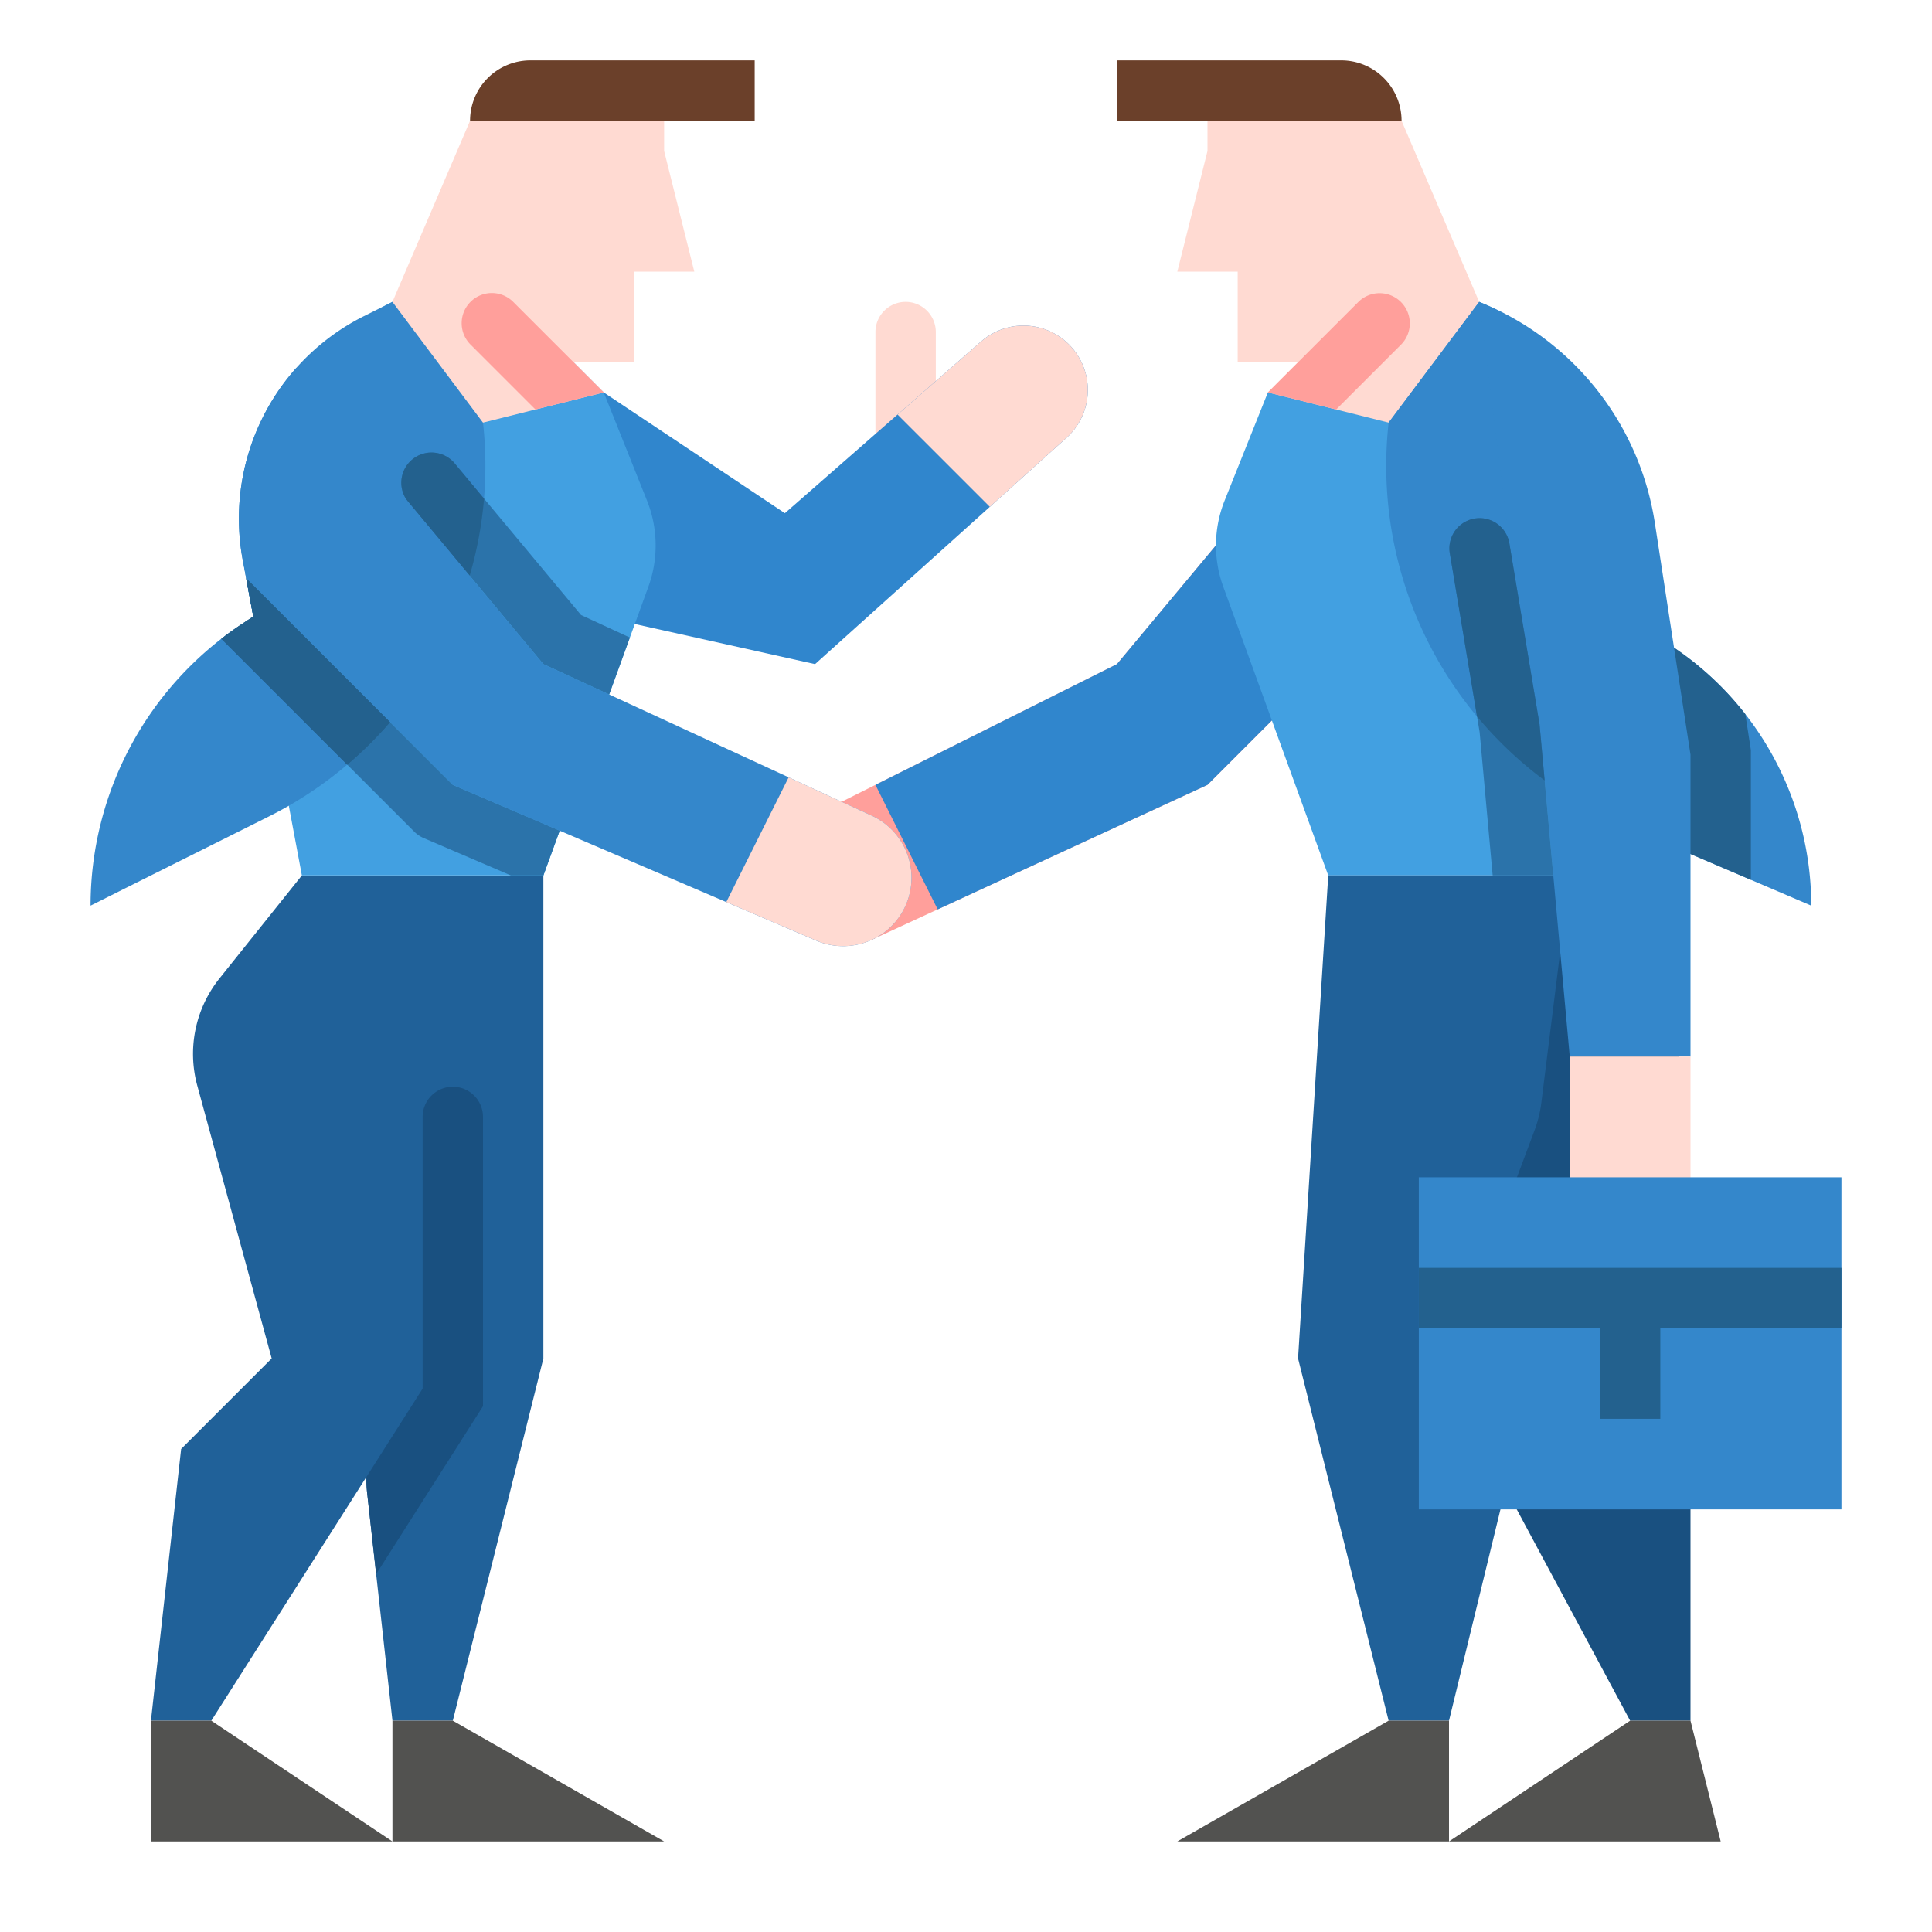
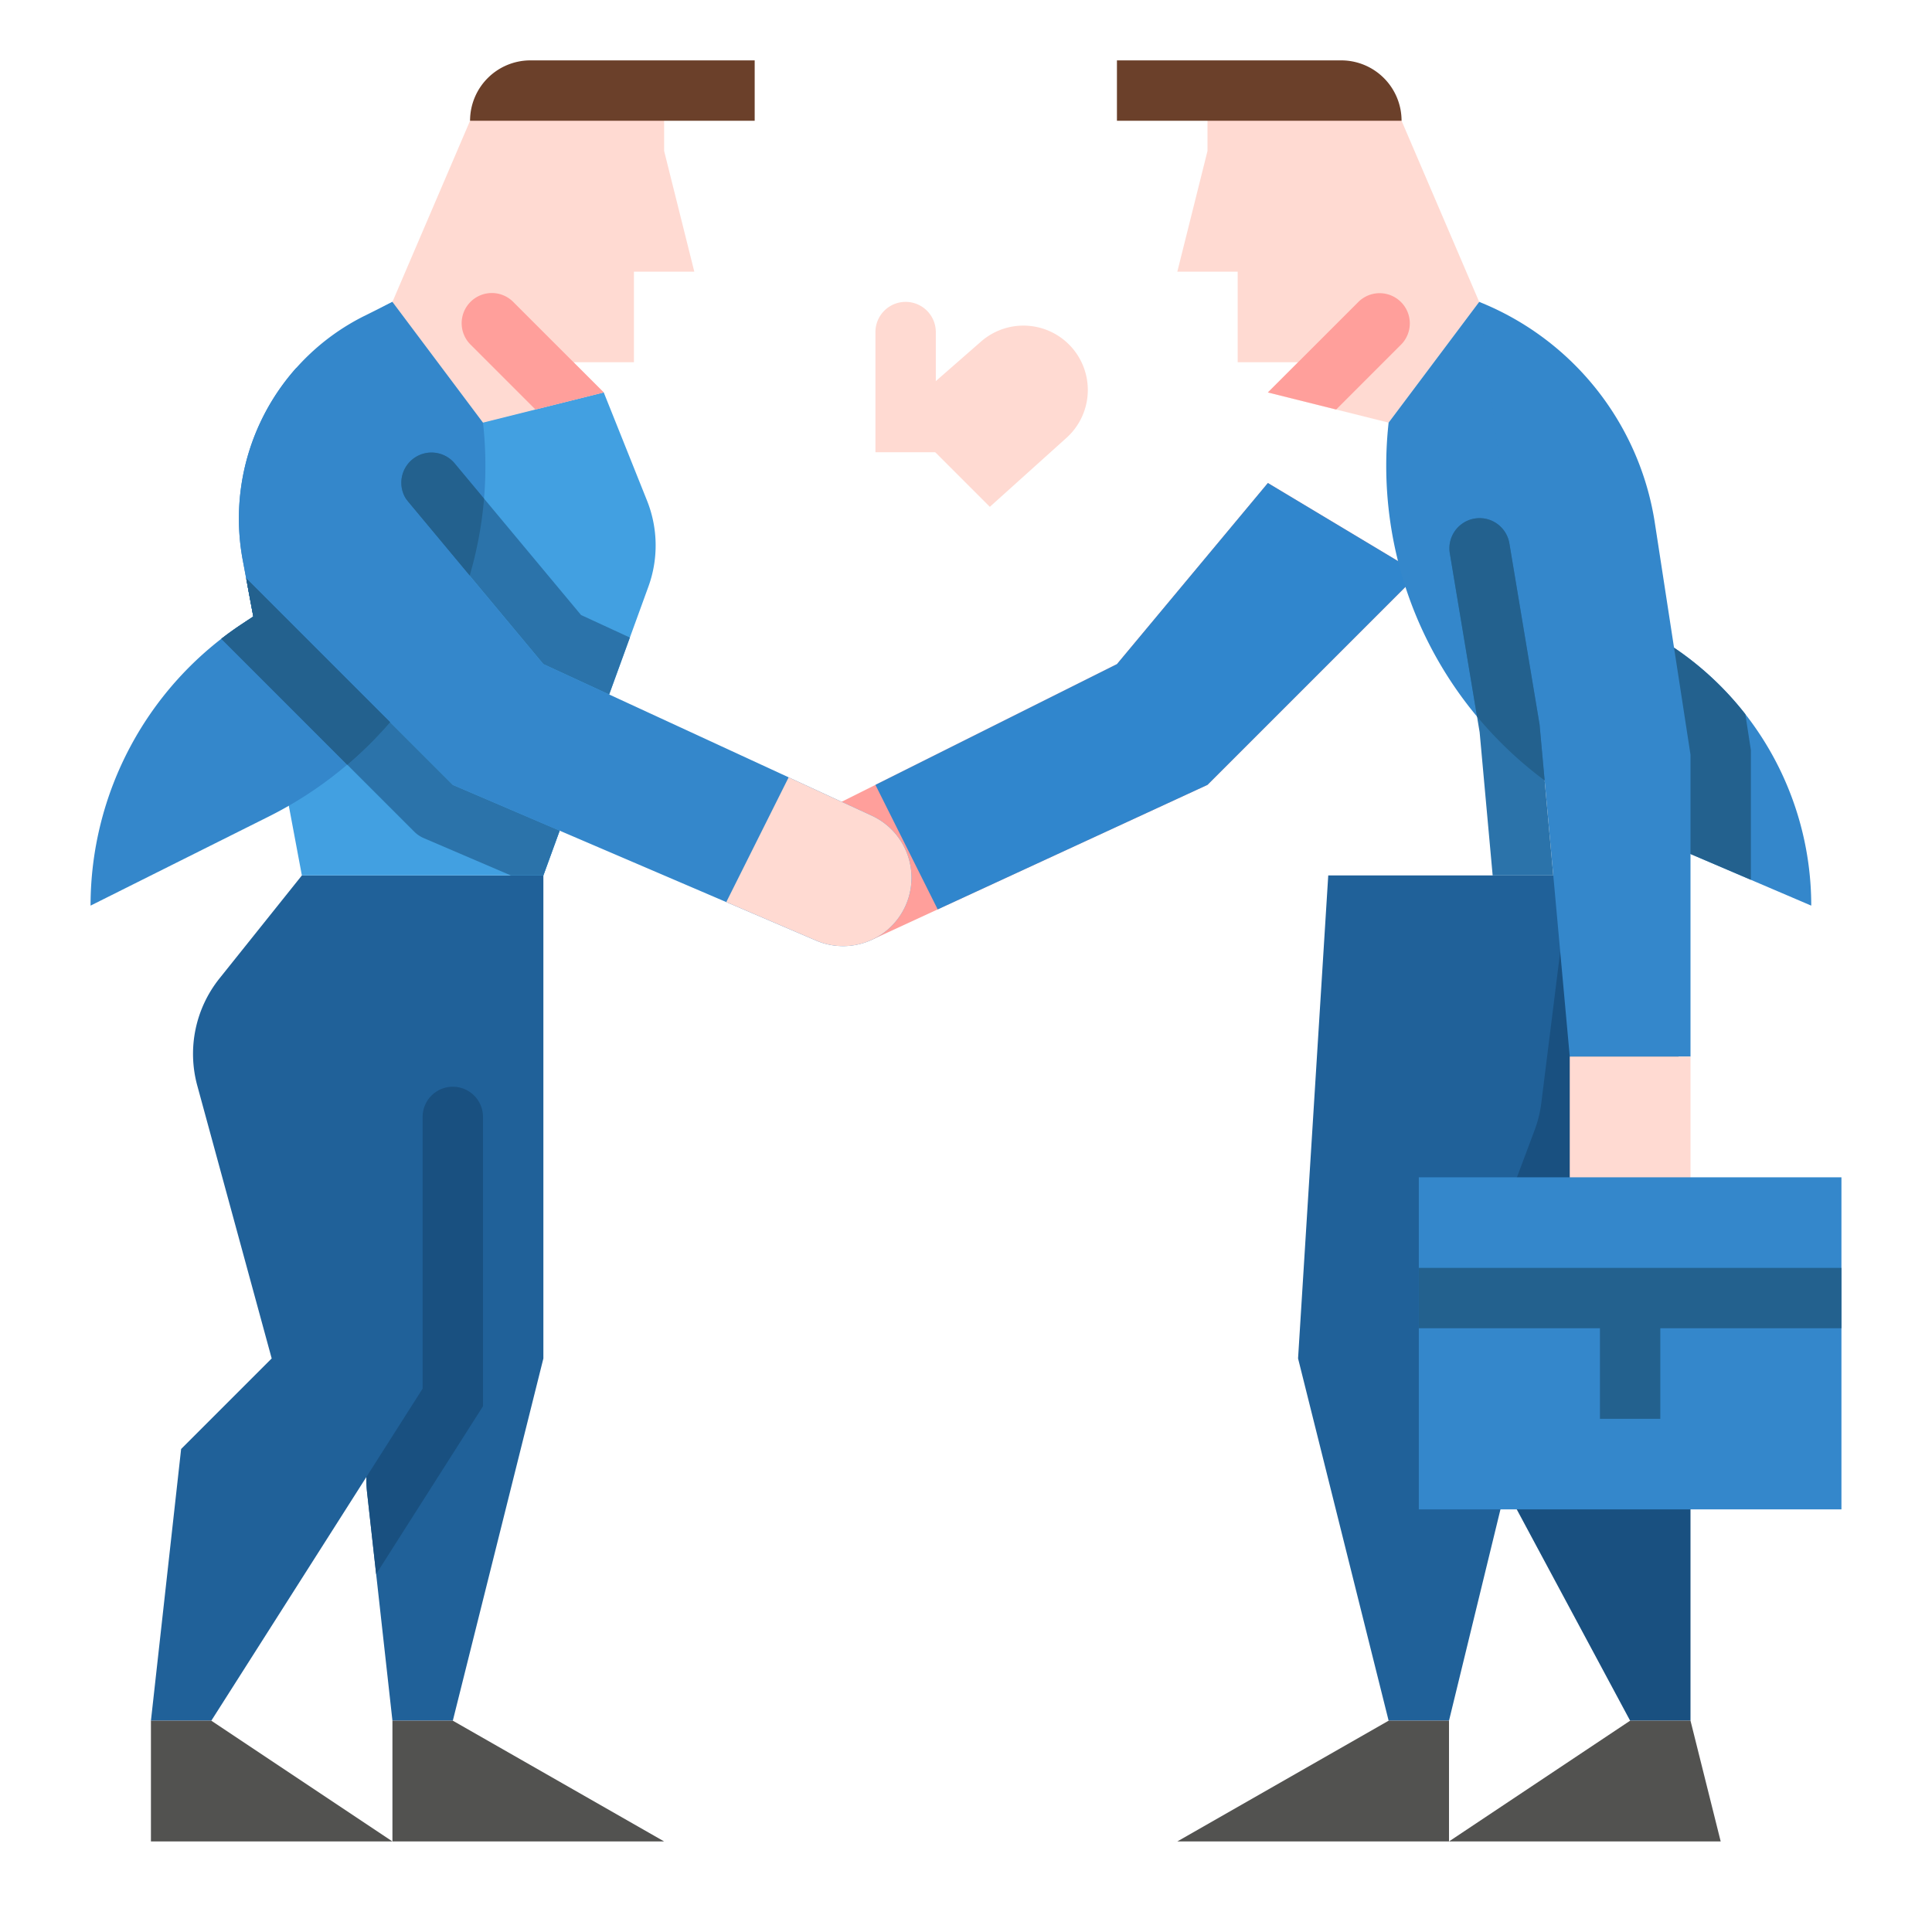
<svg xmlns="http://www.w3.org/2000/svg" height="512" viewBox="0 0 512 512" width="512">
  <g id="Flat">
    <path d="m416 232 21.833 27.291a32 32 0 0 1 5.885 28.41l-19.718 72.299 24 24v72h-16l-42.997-80.138a32 32 0 0 1 -5.003-17.18v-62.682z" fill="#195080" />
    <path d="m336 128-40 48-79.75 39.875a18.168 18.168 0 0 0 -8.125 24.375 18.168 18.168 0 0 0 23.863 8.371l88.012-40.621 56-56z" fill="#ff9f9b" />
    <path d="m376 152-40-24-40 48-64 32 16.5 33 71.5-33z" fill="#3086cd" />
-     <path d="m392 80a56.238 56.238 0 0 1 34.966 58.786l-10.966 93.214h-64l-27.826-76.521a32 32 0 0 1 .362-22.82l11.464-28.659z" fill="#42a0e1" />
    <path d="m368 24h-48v16l-8 32h16v24h16l-8 8 32 8 24-32z" fill="#ffdad2" />
    <path d="m416 232-7.533 60.261a31.999 31.999 0 0 1 -1.79 7.267l-22.677 60.472 9.534 14.301a32 32 0 0 1 5.179 21.284l-14.713 60.415h-16l-24-96 8-128z" fill="#206199" />
    <path d="m384 488h72l-8-32h-16z" fill="#525250" />
    <path d="m312 488h72v-32h-16z" fill="#525250" />
    <path d="m438.257 168.303-9.322-5.292-1.602-19.15a89.11 89.11 0 0 0 -35.334-63.861l-24 32a103.851 103.851 0 0 0 51.474 101.474c1.75 1.007 3.5 2.013 5.322 2.924l55.204 23.602a82.445 82.445 0 0 0 -41.743-71.697z" fill="#3487cb" />
    <path d="m400 144 8 48 8 88h32v-80l-9.449-61.42a75.449 75.449 0 0 0 -46.551-58.58z" fill="#3487cb" />
    <path d="m448 200.001v26.318l16 6.841v-34.382l-1.463-9.508a82.342 82.342 0 0 0 -18.899-17.622z" fill="#23618e" />
    <path d="m408.026 192.297-.026-.297-8-48a8 8 0 1 0 -15.783 2.631l7.902 47.412 3.451 37.957h16.066z" fill="#2b73aa" />
    <path d="m409.347 206.827-1.321-14.53-.026-.297-8-48a8 8 0 1 0 -15.783 2.631l7.208 43.244a103.795 103.795 0 0 0 17.923 16.952z" fill="#23618e" />
    <path d="m416 280h32v48h-32z" fill="#ffdad2" />
    <path d="m376 312h112v88h-112z" fill="#3487cb" />
    <path d="m376 336h112v16h-112z" fill="#23618e" />
    <path d="m424 344h16v32h-16z" fill="#23618e" />
    <path d="m371.429 32h-75.429v-16h59.429a16 16 0 0 1 16 16z" fill="#6b402a" />
    <path d="m371.312 91.312a7.999 7.999 0 0 0 -11.312-11.312l-16 16-8 8 18.1 4.525z" fill="#ff9f9b" />
    <path d="m248 119.848h-16v-31.848a8 8 0 0 1 8-8 8 8 0 0 1 8 8z" fill="#ffdad2" />
-     <path d="m259.989 90.51-51.989 45.49-48-32-24-24 8.018 79.982 71.982 16.018 66.635-59.971a17.06 17.06 0 0 0 .651-24.743 17.06 17.06 0 0 0 -23.297-.776z" fill="#3086cd" />
    <path d="m259.989 90.51-22.122 19.357 24.449 24.449 20.319-18.287a17.06 17.06 0 0 0 .651-24.743 17.06 17.06 0 0 0 -23.297-.776z" fill="#ffdad2" />
    <path d="m80 232-21.833 27.291a32 32 0 0 0 -5.885 28.41l19.718 72.299-24 24-8 72h16l41.102-64.596a31.961 31.961 0 0 0 .186 4.181l6.713 60.415h16l24-96v-128z" fill="#206199" />
    <path d="m120 288a7.995 7.995 0 0 0 -8 8v72l-14.898 23.411a31.964 31.964 0 0 0 .185 4.174l2.397 21.572 28.316-44.501v-76.656a7.995 7.995 0 0 0 -8-8z" fill="#195080" />
    <path d="m56 456 48 32h-64v-32z" fill="#525250" />
    <path d="m120 456 56 32h-72v-32z" fill="#525250" />
    <path d="m144 232 27.826-76.521a32 32 0 0 0 -.362-22.82l-11.464-28.659-56-24a71.146 71.146 0 0 0 -38.11 76.746l14.11 75.254z" fill="#42a0e1" />
    <path d="m148.32 220.13-4.32 11.87h-8.62l-23.1-9.9a8.033 8.033 0 0 1 -2.5-1.7l-39.33-39.33-4.56-24.32c-.21-1.14-.4-2.28-.56-3.42l54.67 54.67z" fill="#42a0e1" />
    <path d="m148.32 220.13-4.32 11.87h-8.62l-23.1-9.9a8.033 8.033 0 0 1 -2.5-1.7l-39.33-39.33-4.56-24.32c-.21-1.14-.4-2.28-.56-3.42l54.67 54.67z" fill="#2b73aa" />
    <path d="m67.131 163.366-3.142 2.086a89.482 89.482 0 0 0 -39.99 74.549l47.205-23.602a103.893 103.893 0 0 0 56.795-104.397v-0l-24-32-7.52 3.76a60 60 0 0 0 -32.14 64.723z" fill="#3487cb" />
    <path d="m103.38 191.38a104.131 104.131 0 0 1 -11.35 11.27l-33.37-33.37c1.72-1.34 3.5-2.61 5.33-3.83l3.14-2.08-1.9-10.14z" fill="#23618e" />
    <path d="m176 40v-16h-48l-24 56 24 32 32-8-8-8h16v-24h16z" fill="#ffdad2" />
    <path d="m200 32h-75.429a16 16 0 0 1 16-16h59.429z" fill="#6b402a" />
    <path d="m124.688 80a7.997 7.997 0 0 0 0 11.312l17.212 17.212 18.1-4.525-8-8-16-16a7.997 7.997 0 0 0 -11.312 0z" fill="#ff9f9b" />
    <path d="m153.98 162.984-33.422-40.105a8 8 0 1 0 -12.291 10.242l35.732 42.879 17.437 8.048 5.487-15.089z" fill="#2b73aa" />
    <path d="m120.559 122.879a8 8 0 1 0 -12.291 10.242l16.201 19.441a103.627 103.627 0 0 0 3.809-20.42z" fill="#23618e" />
    <path d="m241.56 232.63a18.131 18.131 0 0 1 -25.26 16.64l-96.3-41.27-54.77-54.77-.89-4.75a59.968 59.968 0 0 1 14.21-51.01l65.45 78.53 87.03 40.17a18.107 18.107 0 0 1 10.53 16.46z" fill="#3487cb" />
    <path d="m103.38 191.38a104.131 104.131 0 0 1 -11.35 11.27l-33.37-33.37c1.72-1.34 3.5-2.61 5.33-3.83l3.14-2.08-1.9-10.14z" fill="#23618e" />
    <path d="m231.031 216.167-22.03-10.168-16.529 33.059 23.831 10.213a18.118 18.118 0 0 0 23.342-8.551 18.118 18.118 0 0 0 -8.613-24.553z" fill="#ffdad2" />
  </g>
</svg>